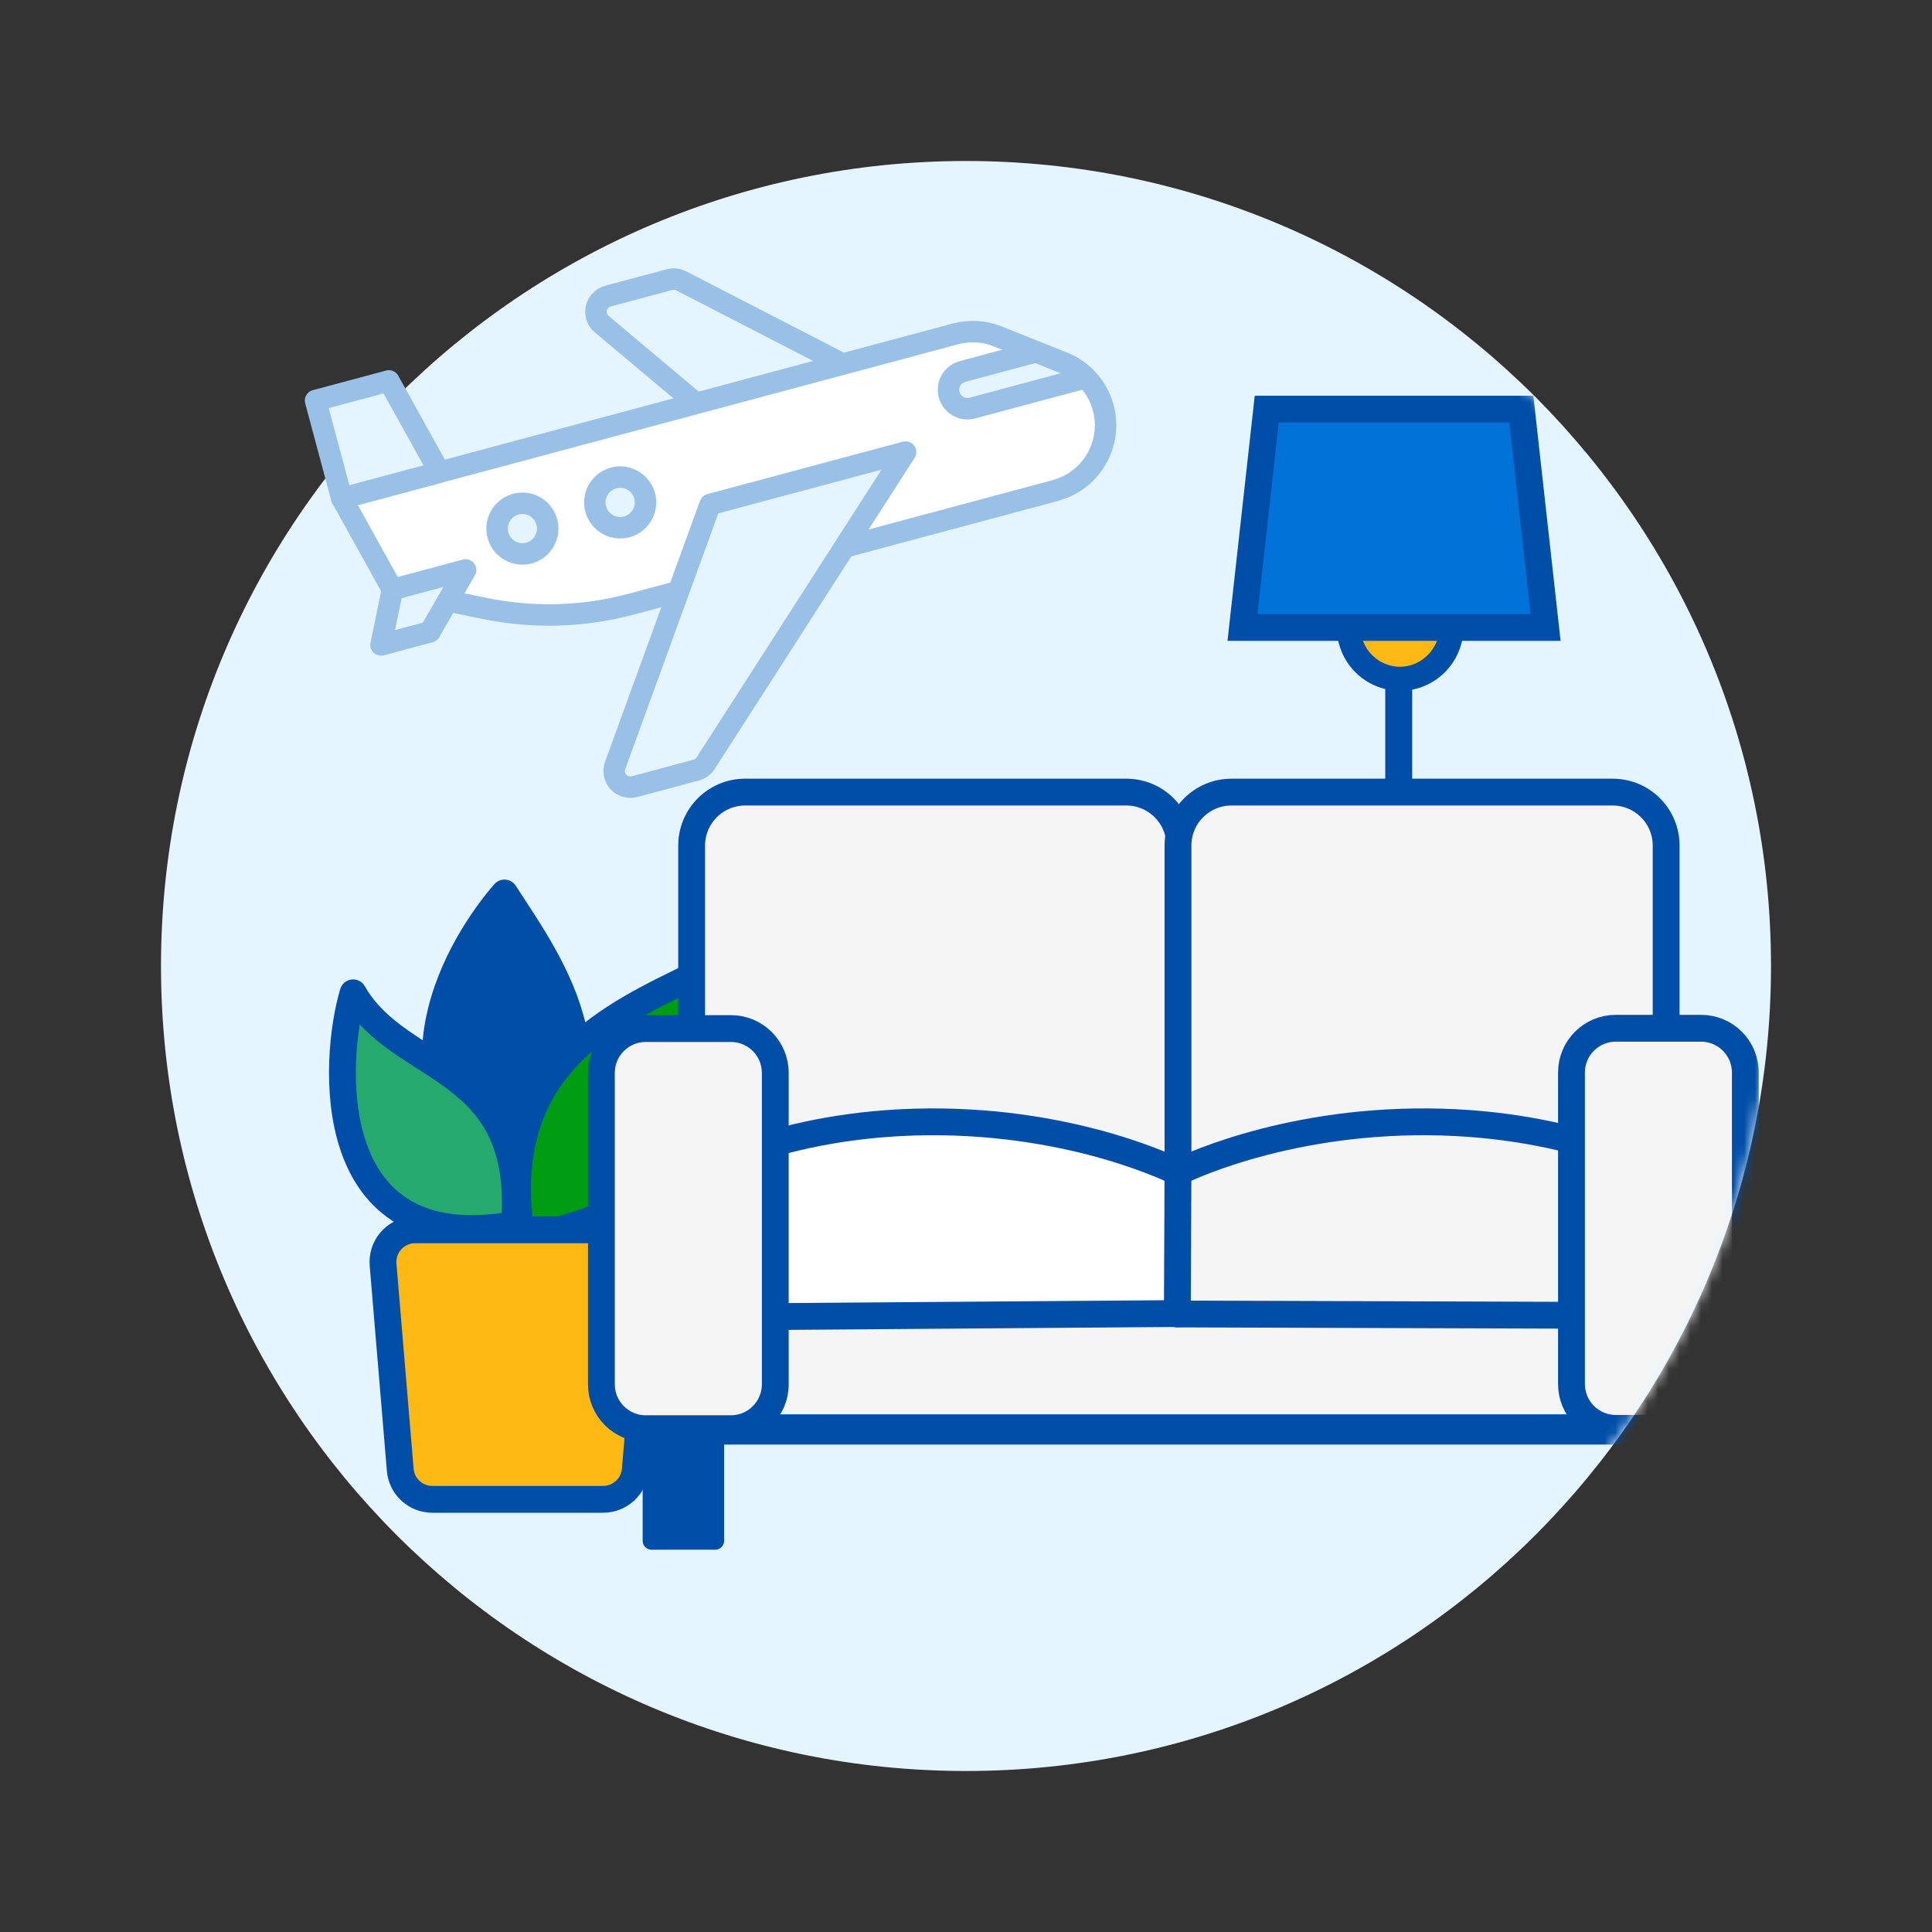
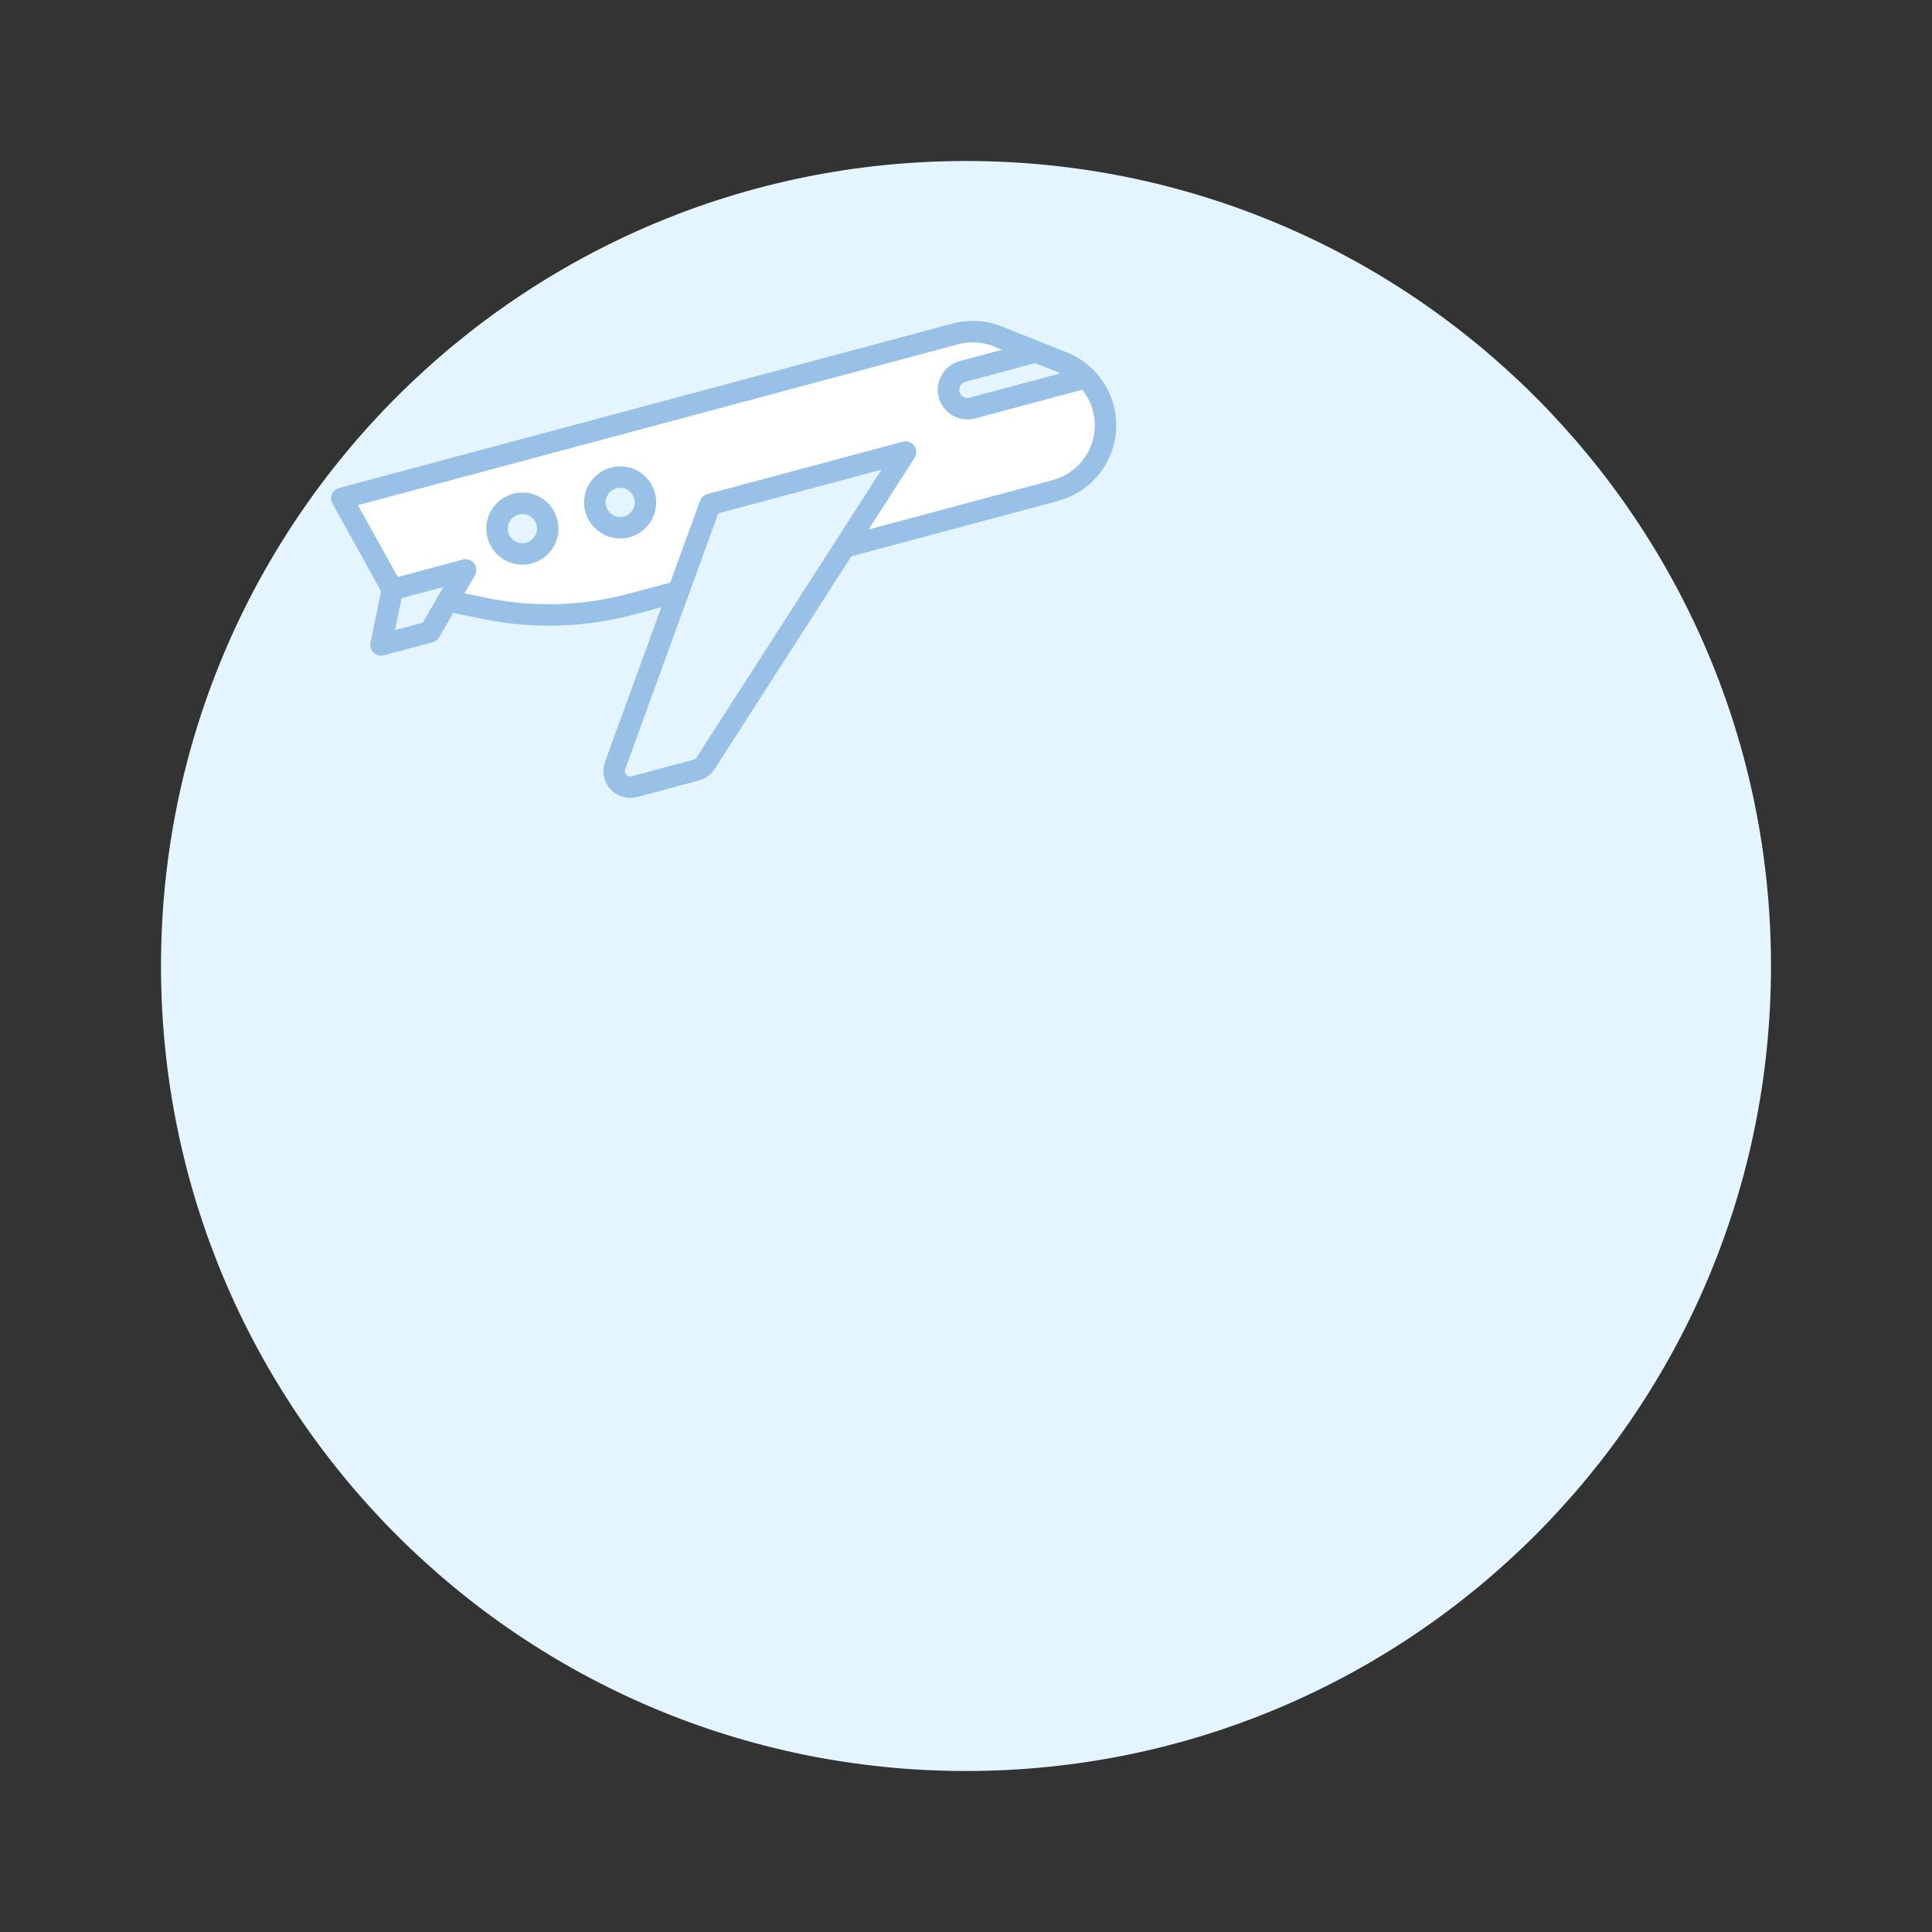
<svg xmlns="http://www.w3.org/2000/svg" width="180" height="180" viewBox="0 0 180 180" fill="none">
  <rect x="0" y="0" width="180" height="180" fill="#333333" stroke="none" />
  <mask id="mask0_2089_3" style="mask-type:luminance" maskUnits="userSpaceOnUse" x="0" y="0" width="180" height="180">
    <path d="M180 0H0V180H180V0Z" fill="white" />
  </mask>
  <g mask="url(#mask0_2089_3)">
    <path d="M90 165C131.421 165 165 131.421 165 90C165 48.579 131.421 15 90 15C48.579 15 15 48.579 15 90C15 131.421 48.579 165 90 165Z" fill="#E5F5FF" />
    <mask id="mask1_2089_3" style="mask-type:luminance" maskUnits="userSpaceOnUse" x="15" y="15" width="150" height="150">
-       <path d="M90 165C131.421 165 165 131.421 165 90C165 48.579 131.421 15 90 15C48.579 15 15 48.579 15 90C15 131.421 48.579 165 90 165Z" fill="white" />
-     </mask>
+       </mask>
    <g mask="url(#mask1_2089_3)">
      <path d="M125.92 58.459H134.96C134.96 58.459 134.96 62.979 130.44 62.979C125.92 62.979 125.92 58.459 125.92 58.459Z" fill="#FDB913" />
      <path d="M144 58.459H115.76L118.02 38.119H141.74L144 58.459Z" fill="#0072D8" />
      <path d="M131.32 63.83H129.31V128.52H131.32V63.83Z" fill="#004EA8" stroke="#004EA8" stroke-width="0.5" stroke-miterlimit="10" />
      <path d="M124.8 57.59V58.46C124.8 61.58 127.33 64.11 130.45 64.11C133.57 64.11 136.09 61.57 136.1 58.46V57.59H124.8ZM133.96 60.14C133.3 61.48 131.93 62.37 130.43 62.37C128.93 62.37 127.55 61.49 126.9 60.14L126.52 59.33H134.34L133.96 60.14Z" fill="#004EA8" stroke="#004EA8" stroke-width="0.5" stroke-miterlimit="10" />
      <path d="M144 58.459H115.76L118.02 38.119H141.74L144 58.459Z" stroke="#004EA8" stroke-width="2.5" stroke-miterlimit="10" />
      <path d="M48.57 112.459C58.88 99.999 51.61 90.309 47 83.199C43.44 87.269 33.68 101.649 48.57 112.459Z" fill="#004EA8" />
      <path d="M48.57 112.459C58.88 99.999 51.61 90.309 47 83.199C43.44 87.269 33.68 101.649 48.57 112.459Z" stroke="#004EA8" stroke-width="2.5" stroke-linecap="round" stroke-linejoin="round" />
      <path d="M47.94 114.08C49.1 98.95 37.3 100.23 32.9 92.5C31.07 98.55 29.77 117.39 47.94 114.08Z" fill="#25A96D" />
      <path d="M47.94 114.08C49.1 98.95 37.3 100.23 32.9 92.5C31.07 98.55 29.77 117.39 47.94 114.08Z" stroke="#004EA8" stroke-width="2.5" stroke-linecap="round" stroke-linejoin="round" />
      <path d="M48.58 115.13C46.07 99.159 57.27 94.519 64.86 90.769C65.85 96.09 66.9 113.43 48.58 115.13Z" fill="#009C12" />
      <path d="M48.58 115.13C46.07 99.159 57.27 94.519 64.86 90.769C65.85 96.09 66.9 113.43 48.58 115.13Z" stroke="#004EA8" stroke-width="2.5" stroke-linecap="round" stroke-linejoin="round" />
      <path d="M40.27 139.69H56.19C57.75 139.69 59.06 138.49 59.19 136.94L60.79 117.83C60.93 116.18 59.7 114.73 58.05 114.59C57.97 114.59 57.88 114.58 57.8 114.58H38.68C37.02 114.58 35.68 115.92 35.68 117.58C35.68 117.66 35.68 117.75 35.69 117.83L37.29 136.94C37.42 138.5 38.72 139.69 40.28 139.69" fill="#FDB913" />
      <path d="M40.27 139.69H56.19C57.75 139.69 59.06 138.49 59.19 136.94L60.79 117.83C60.93 116.18 59.7 114.73 58.05 114.59C57.97 114.59 57.88 114.58 57.8 114.58H38.68C37.02 114.58 35.68 115.92 35.68 117.58C35.68 117.66 35.68 117.75 35.69 117.83L37.29 136.94C37.42 138.5 38.72 139.69 40.28 139.69H40.27Z" stroke="#004EA8" stroke-width="2.5" stroke-linecap="round" stroke-linejoin="round" />
      <path d="M69.42 73.799H104.93C107.68 73.799 109.91 76.029 109.91 78.779V112.369C109.91 115.119 107.68 117.349 104.93 117.349H69.42C66.67 117.349 64.44 115.119 64.44 112.369V78.779C64.44 76.029 66.67 73.799 69.42 73.799Z" fill="#F5F5F5" />
      <path d="M104.94 73.799H69.42C66.67 73.799 64.44 76.028 64.44 78.779V112.379C64.44 115.129 66.67 117.359 69.42 117.359H104.94C107.69 117.359 109.92 115.129 109.92 112.379V78.779C109.92 76.028 107.69 73.799 104.94 73.799Z" stroke="#004EA8" stroke-width="2.5" stroke-linecap="round" stroke-linejoin="round" />
      <path d="M154.85 114.029H64.44V133.179H154.85V114.029Z" fill="#F5F5F5" />
      <path d="M154.85 114.029H64.44V133.179H154.85V114.029Z" stroke="#004EA8" stroke-width="2.82" stroke-linecap="round" stroke-linejoin="round" />
      <path d="M109.78 122.379L64.58 122.719L64.33 109.579C64.33 109.579 72.58 104.619 86.52 104.519C100.46 104.419 109.81 109.249 109.81 109.249L109.77 122.389L109.78 122.379Z" fill="white" />
      <path d="M109.78 122.379L64.58 122.719L64.33 109.579C64.33 109.579 72.58 104.619 86.52 104.519C100.46 104.419 109.81 109.249 109.81 109.249L109.77 122.389L109.78 122.379Z" stroke="#004EA8" stroke-width="2.5" stroke-linecap="round" stroke-linejoin="round" />
      <path d="M114.73 73.799H150.24C152.99 73.799 155.22 76.029 155.22 78.779V112.369C155.22 115.119 152.99 117.349 150.24 117.349H114.73C111.98 117.349 109.75 115.119 109.75 112.369V78.779C109.75 76.029 111.98 73.799 114.73 73.799Z" fill="#F5F5F5" />
      <path d="M150.25 73.799H114.73C111.98 73.799 109.75 76.028 109.75 78.779V112.379C109.75 115.129 111.98 117.359 114.73 117.359H150.25C153 117.359 155.23 115.129 155.23 112.379V78.779C155.23 76.028 153 73.799 150.25 73.799Z" stroke="#004EA8" stroke-width="2.5" stroke-linecap="round" stroke-linejoin="round" />
      <path d="M109.69 122.419L154.98 122.569L155.23 109.539C155.23 109.539 146.98 104.619 133.04 104.519C119.1 104.419 109.75 109.209 109.75 109.209L109.69 122.429V122.419Z" fill="#F5F5F5" />
      <path d="M109.69 122.419L154.98 122.569L155.23 109.539C155.23 109.539 146.98 104.619 133.04 104.519C119.1 104.419 109.75 109.209 109.75 109.209L109.69 122.429V122.419Z" stroke="#004EA8" stroke-width="2.5" stroke-linecap="round" stroke-linejoin="round" />
      <path d="M60.16 95.828H68.1C70.38 95.828 72.23 97.678 72.23 99.958V128.978C72.23 131.258 70.38 133.108 68.1 133.108H60.16C57.88 133.108 56.03 131.258 56.03 128.978V99.958C56.03 97.678 57.88 95.828 60.16 95.828Z" fill="#F5F5F5" />
      <path d="M68.1 95.828H60.16C57.879 95.828 56.03 97.677 56.03 99.958V128.978C56.03 131.259 57.879 133.108 60.16 133.108H68.1C70.381 133.108 72.23 131.259 72.23 128.978V99.958C72.23 97.677 70.381 95.828 68.1 95.828Z" stroke="#004EA8" stroke-width="2.5" stroke-linecap="round" stroke-linejoin="round" />
      <path d="M66.63 133.158H60.71V143.548H66.63V133.158Z" fill="#004EA8" />
      <path d="M66.63 133.158H60.71V143.548H66.63V133.158Z" stroke="#004EA8" stroke-width="1.67" stroke-linecap="round" stroke-linejoin="round" />
      <path d="M158.08 133.158H152.16V143.548H158.08V133.158Z" fill="#004EA8" />
      <path d="M158.08 133.158H152.16V143.548H158.08V133.158Z" stroke="#004EA8" stroke-width="1.67" stroke-linecap="round" stroke-linejoin="round" />
      <path d="M150.54 95.799H158.48C160.76 95.799 162.61 97.649 162.61 99.929V128.949C162.61 131.229 160.76 133.079 158.48 133.079H150.54C148.26 133.079 146.41 131.229 146.41 128.949V99.929C146.41 97.649 148.26 95.799 150.54 95.799Z" fill="#F5F5F5" />
      <path d="M158.48 95.799H150.54C148.259 95.799 146.41 97.648 146.41 99.929V128.949C146.41 131.23 148.259 133.079 150.54 133.079H158.48C160.761 133.079 162.61 131.23 162.61 128.949V99.929C162.61 97.648 160.761 95.799 158.48 95.799Z" stroke="#004EA8" stroke-width="2.5" stroke-linecap="round" stroke-linejoin="round" />
    </g>
    <path d="M94.09 41.959L75.88 46.839L56.06 30.199C55.42 29.659 55.34 28.709 55.88 28.079C56.08 27.839 56.34 27.669 56.64 27.589L62.39 26.049C62.75 25.949 63.14 25.999 63.47 26.169L94.09 41.949V41.959Z" fill="#E5F5FF" />
-     <path d="M94.09 41.959L75.88 46.839L56.06 30.199C55.42 29.659 55.34 28.709 55.88 28.079C56.08 27.839 56.34 27.669 56.64 27.589L62.39 26.049C62.75 25.949 63.14 25.999 63.47 26.169L94.09 41.949V41.959Z" fill="#E5F5FF" stroke="#99C1E7" stroke-width="2" stroke-linecap="round" stroke-linejoin="round" />
    <path d="M98.34 45.7L58.84 56.28C54.38 57.48 49.7 57.62 45.17 56.69L36.56 54.92L31.85 46.43L89.01 31.11C90.32 30.76 91.72 30.84 92.98 31.35L99.06 33.79C102.28 35.08 103.84 38.74 102.55 41.96C101.81 43.8 100.25 45.18 98.34 45.69" fill="white" />
    <path d="M98.34 45.7L58.84 56.28C54.38 57.48 49.7 57.62 45.17 56.69L36.56 54.92L31.85 46.43L89.01 31.11C90.32 30.76 91.72 30.84 92.98 31.35L99.06 33.79C102.28 35.08 103.84 38.74 102.55 41.96C101.81 43.8 100.25 45.18 98.34 45.69V45.7Z" stroke="#99C1E7" stroke-width="2" stroke-linecap="round" stroke-linejoin="round" />
-     <path d="M40.95 43.988L31.84 46.428L29.4 37.318L36.23 35.488L40.95 43.988Z" fill="#E5F5FF" />
-     <path d="M40.95 43.988L31.84 46.428L29.4 37.318L36.23 35.488L40.95 43.988Z" fill="#E5F5FF" stroke="#99C1E7" stroke-width="2" stroke-linecap="round" stroke-linejoin="round" />
    <path d="M84.37 42.119L66.16 46.999L57.31 71.319C57.03 72.099 57.43 72.969 58.21 73.249C58.5 73.359 58.82 73.369 59.11 73.289L64.86 71.749C65.22 71.649 65.54 71.429 65.74 71.109L84.37 42.119Z" fill="#E5F5FF" />
    <path d="M84.37 42.119L66.16 46.999L57.31 71.319C57.03 72.099 57.43 72.969 58.21 73.249C58.5 73.359 58.82 73.369 59.11 73.289L64.86 71.749C65.22 71.649 65.54 71.429 65.74 71.109L84.37 42.119Z" fill="#E5F5FF" stroke="#99C1E7" stroke-width="2" stroke-linecap="round" stroke-linejoin="round" />
    <path d="M48.67 46.889C47.37 46.889 46.31 47.949 46.31 49.249C46.31 50.549 47.37 51.609 48.67 51.609C49.97 51.609 51.03 50.549 51.03 49.249C51.03 47.949 49.97 46.889 48.67 46.889Z" fill="white" />
    <path d="M48.67 46.889C47.37 46.889 46.31 47.949 46.31 49.249C46.31 50.549 47.37 51.609 48.67 51.609C49.97 51.609 51.03 50.549 51.03 49.249C51.03 47.949 49.97 46.889 48.67 46.889Z" fill="#E5F5FF" stroke="#99C1E7" stroke-width="2" stroke-linecap="round" stroke-linejoin="round" />
    <path d="M57.78 44.449C56.48 44.449 55.42 45.509 55.42 46.809C55.42 48.109 56.48 49.169 57.78 49.169C59.08 49.169 60.14 48.109 60.14 46.809C60.14 45.509 59.08 44.449 57.78 44.449Z" fill="white" />
    <path d="M57.78 44.449C56.48 44.449 55.42 45.509 55.42 46.809C55.42 48.109 56.48 49.169 57.78 49.169C59.08 49.169 60.14 48.109 60.14 46.809C60.14 45.509 59.08 44.449 57.78 44.449Z" fill="#E5F5FF" stroke="#99C1E7" stroke-width="2" stroke-linecap="round" stroke-linejoin="round" />
    <path d="M99.06 33.799L96.51 32.779L89.68 34.609C88.74 34.859 88.18 35.829 88.43 36.769C88.68 37.709 89.65 38.269 90.59 38.019L101.15 35.189C100.55 34.589 99.84 34.119 99.05 33.799" fill="#E5F5FF" />
    <path d="M99.06 33.799L96.51 32.779L89.68 34.609C88.74 34.859 88.18 35.829 88.43 36.769C88.68 37.709 89.65 38.269 90.59 38.019L101.15 35.189C100.55 34.589 99.84 34.119 99.05 33.799H99.06Z" fill="#E5F5FF" stroke="#99C1E7" stroke-width="2" stroke-linecap="round" stroke-linejoin="round" />
    <path d="M36.56 54.93L35.5 60.09L40.05 58.87L43.38 53.1L36.55 54.93H36.56Z" fill="#E5F5FF" />
    <path d="M36.56 54.93L35.5 60.09L40.05 58.87L43.38 53.1L36.55 54.93H36.56Z" fill="#E5F5FF" stroke="#99C1E7" stroke-width="2" stroke-linecap="round" stroke-linejoin="round" />
  </g>
</svg>